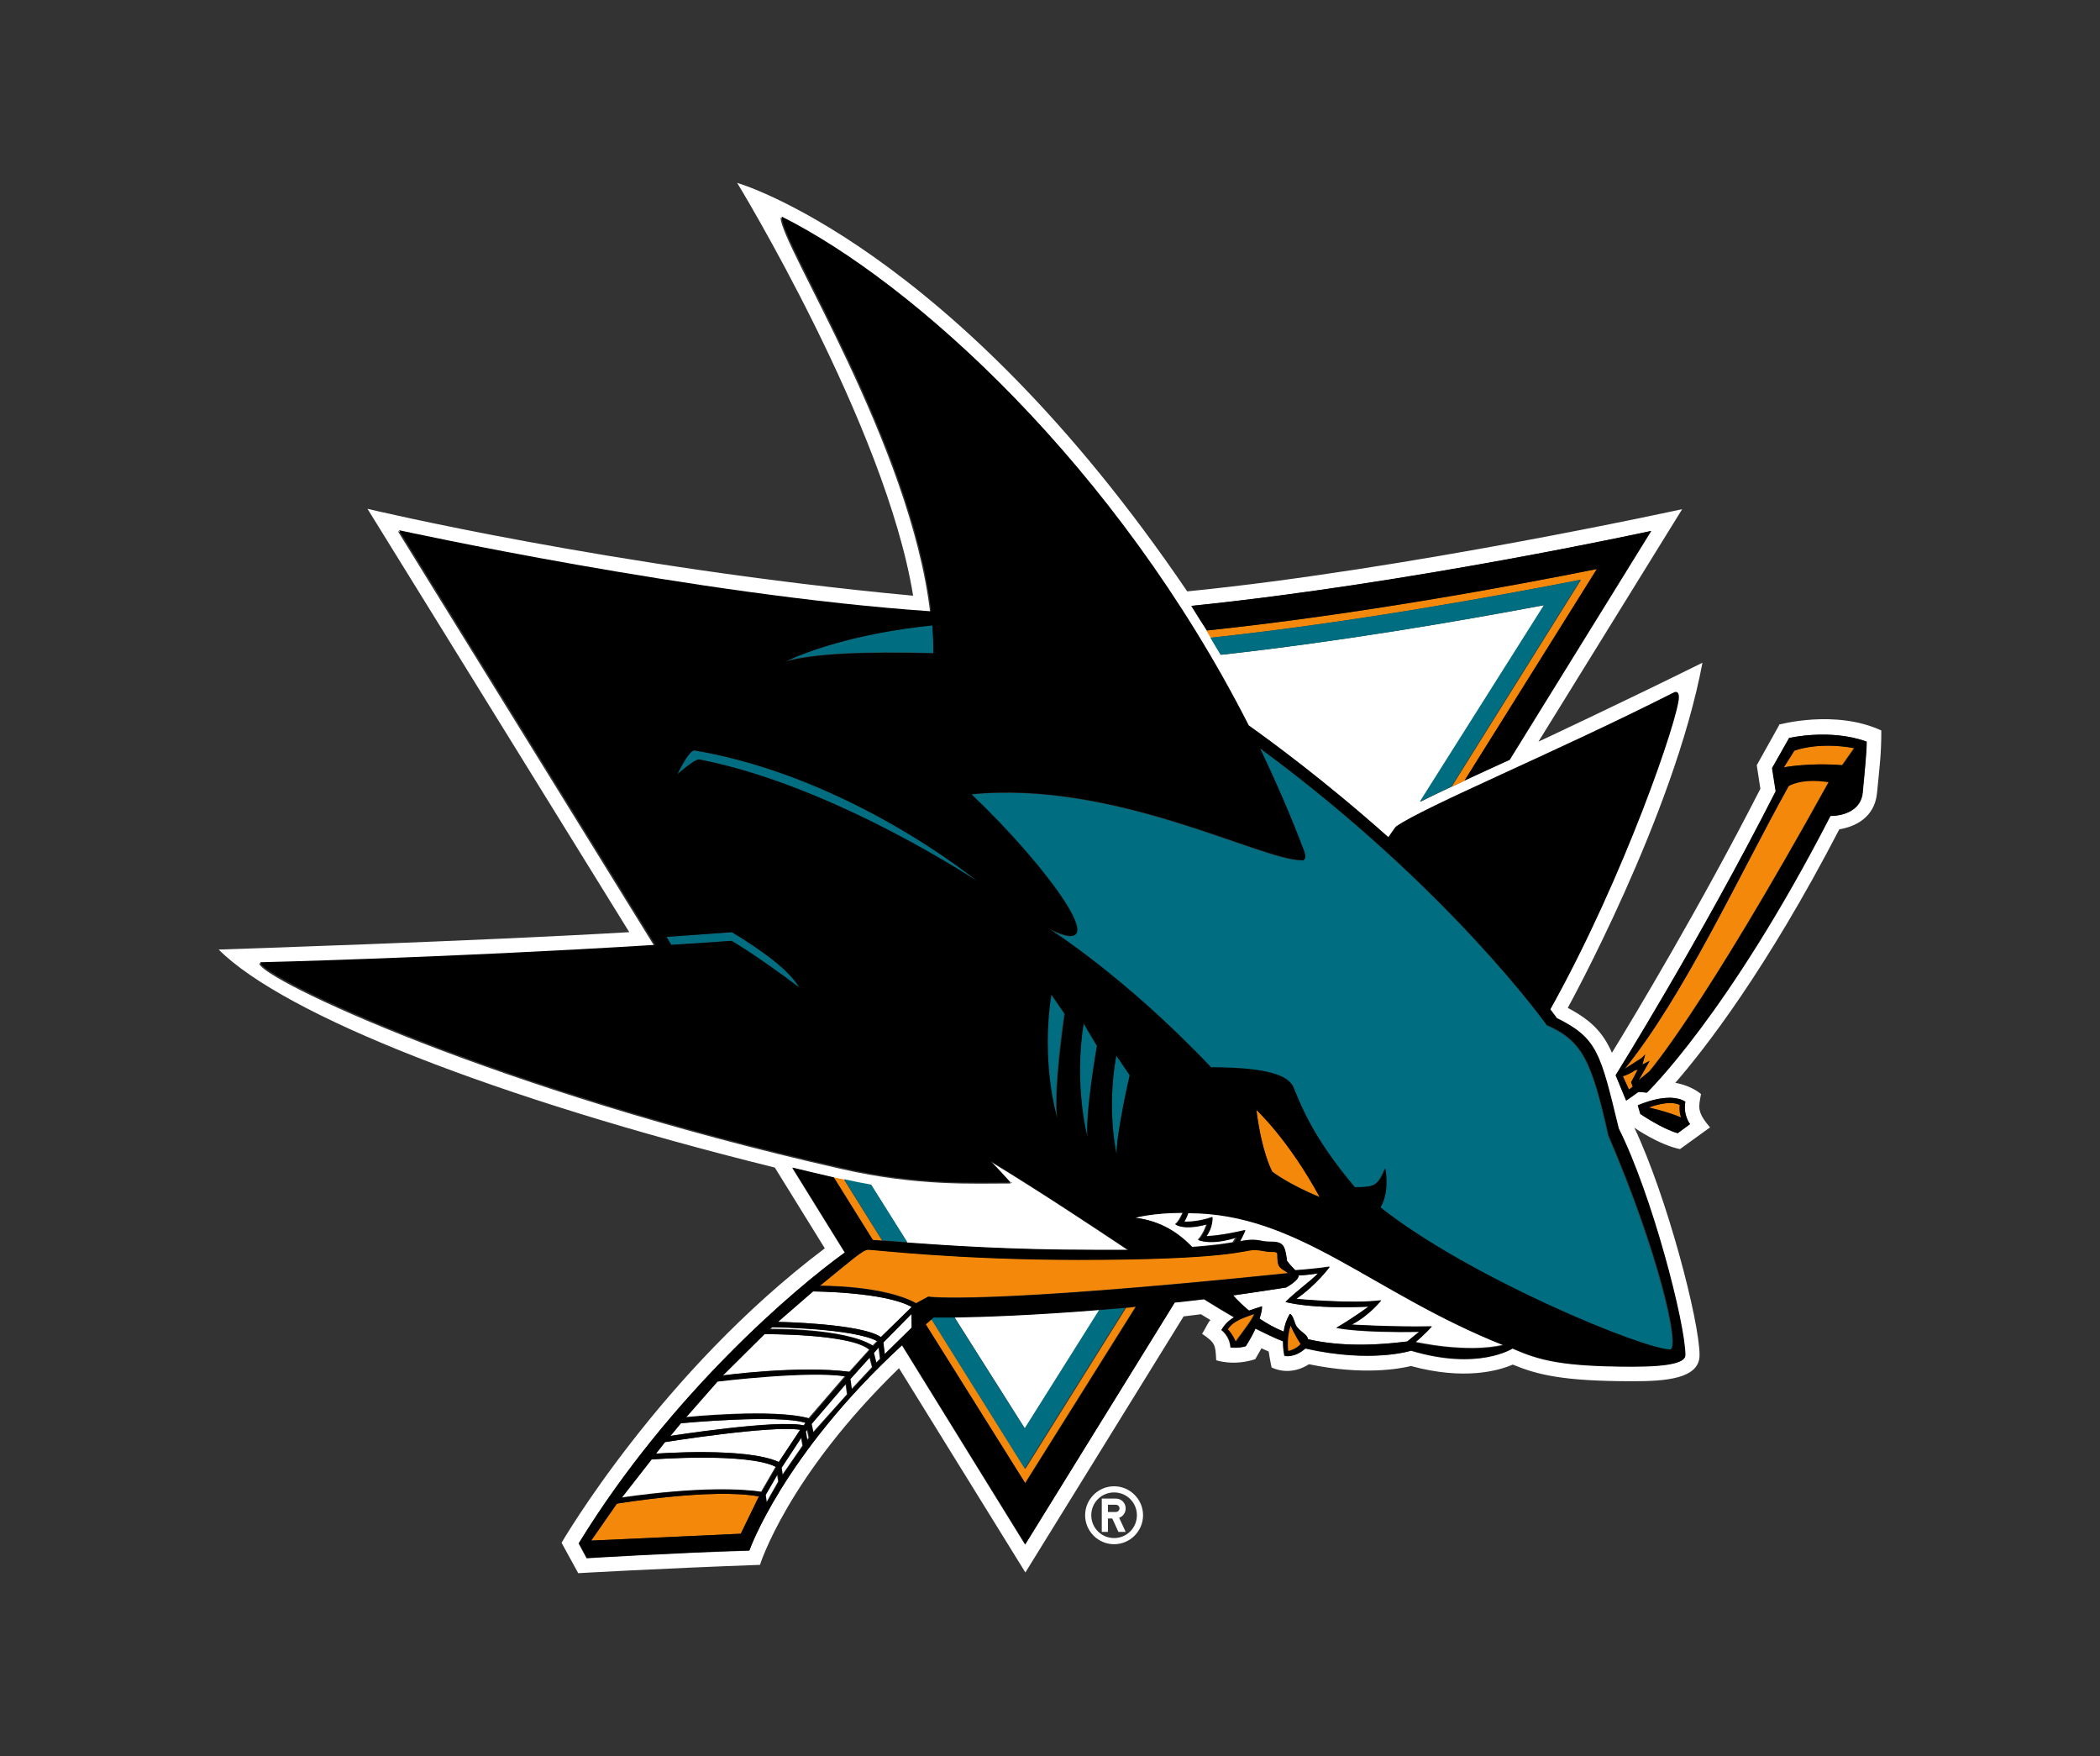
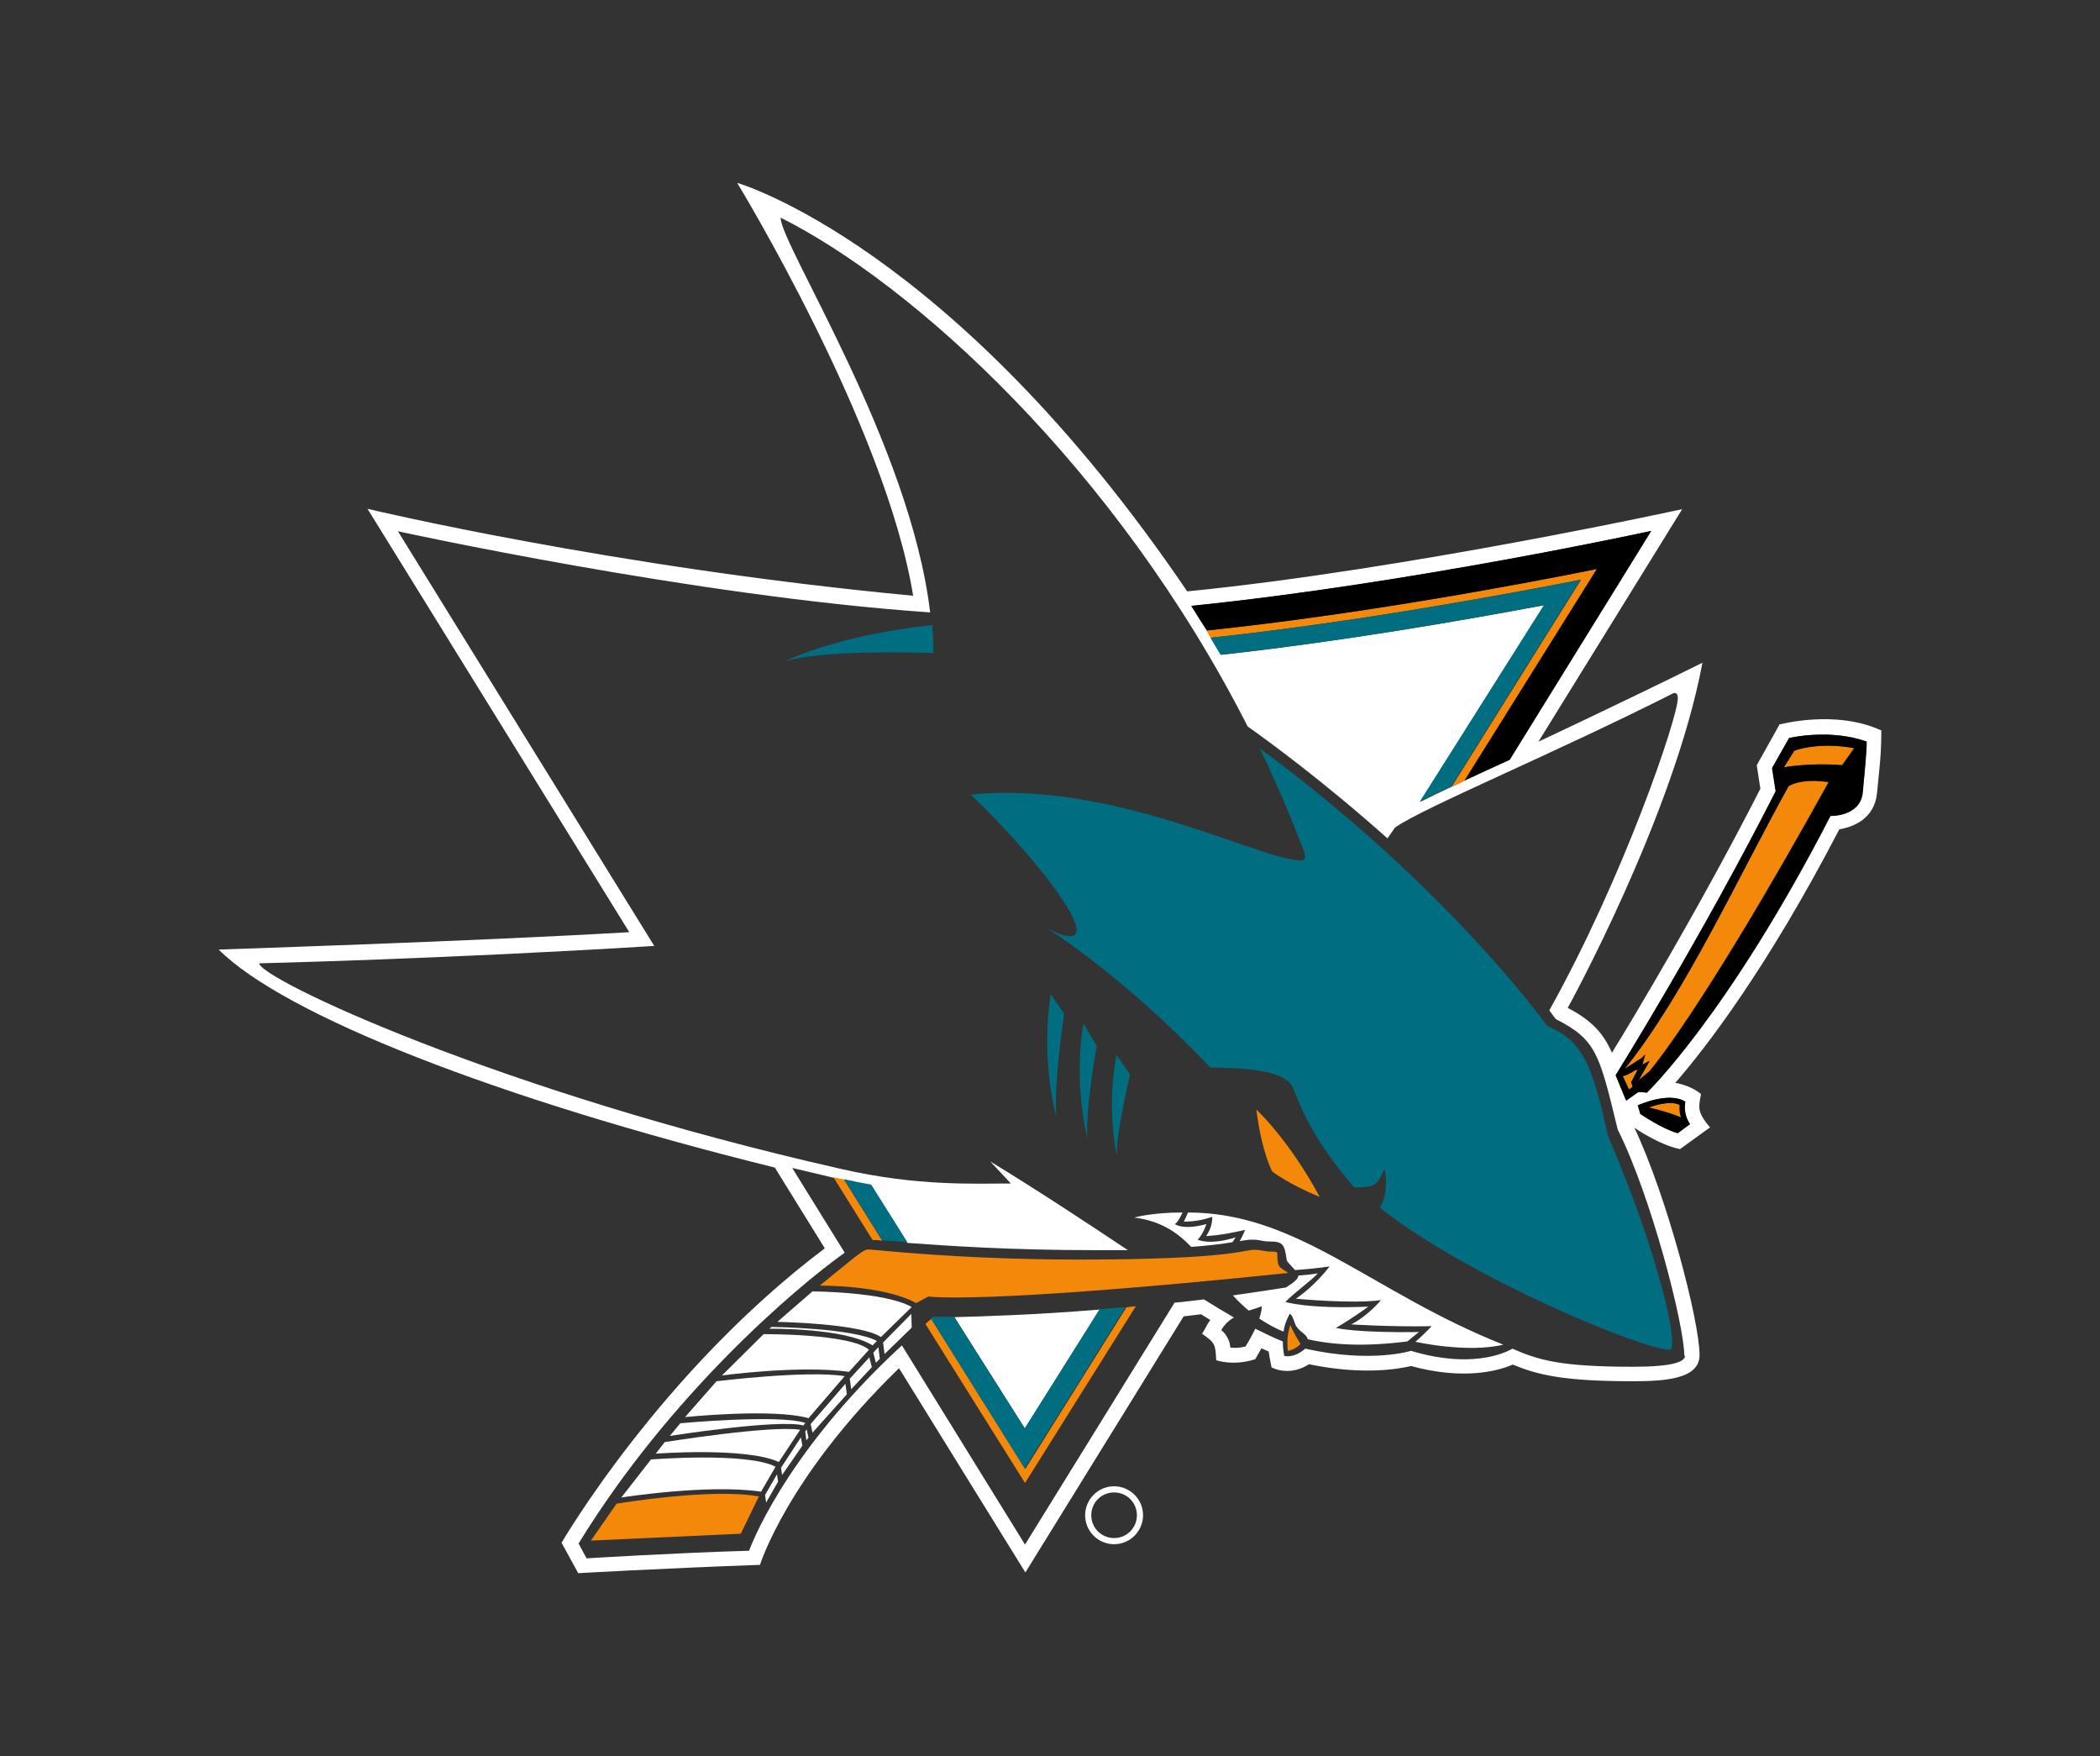
<svg xmlns="http://www.w3.org/2000/svg" id="Layer_1" viewBox="0 0 58 48.49">
  <rect x="0" y="0" width="58" height="48.49" fill="#333333" stroke="none" />
  <g id="Sharks_On_Dark">
    <path d="m49.14,20.02l-.62,1.11.1.65c-1.65,3.23-3.45,6.23-4.1,7.29-.25-.57-.58-.9-1.22-1.24,0,0,2.93-5.31,3.72-9.53-2.22,1.1-4.53,2.18-4.53,2.18l3.97-6.42s-7.63,1.67-13.67,2.27c-6.51-9.59-12.43-11.28-12.43-11.28,0,0,4.1,6.71,4.86,11.4-8.3-.78-15.07-2.4-15.07-2.4l7.23,11.69c-4.23.25-11.34.48-11.34.48,1.81,1.81,7.65,4.11,15.36,6.02l1.38,2.23c-4.54,3.42-7.27,8.13-7.27,8.13l.46.84s2.25-.13,5.02-.23c0,0,.75-2.43,3.84-5.43l3.49,5.64,4.37-7.07.48-.06.26.16c-.07.07-.12.21-.23.38.36.25.37.29.39.73,0,0,.48.17,1.08-.03l.17-.3.2.09c.03.21.08.44.08.44.56.26,1.03-.09,1.03-.09,1.49.31,2.49.13,2.82.05,1.47.4,2.42.13,2.81-.04.68.28,1.38.46,3.31.46.89,0,1.85-.06,1.85-.72,0-.94-.9-4.38-1.8-6.28,0,0,.67.47,1.26.59l.83-.6c-.38-.44-.31-.57-.25-.92-.3-.25-.71-.31-.71-.31.81-.93,2.51-3.11,4.53-7,.43-.07.97-.32,1.04-.99.07-.73.12-1.05.12-1.74-1.28-.59-2.83-.16-2.83-.16Zm-3.53-5.36l-3.91,6.32c-.42.19-.84.39-1.24.57-.12.06-.24.11-.36.17-.32.15-.61.29-.87.42l3.43-5.43c-2.41.45-5.7,1.01-8.92,1.37-.09-.16-.18-.31-.28-.47-.04-.07-.08-.14-.12-.2-.14-.23-.28-.46-.43-.68,6.05-.61,12.71-2.07,12.71-2.07Zm.93,22.77c0,.18-.36.31-1.44.31-1.99,0-2.6-.18-3.33-.5,0,0-.94.62-2.8.06,0,0-1.09.35-2.92-.06-.32.28-.58.2-.58.2,0,0-.04-.17-.04-.4-.24-.09-.49-.22-.76-.35-.13.27-.27.49-.27.49-.22.06-.42.03-.42.03-.02-.32-.25-.48-.25-.48.09-.16.21-.27.35-.35-.26-.15-.54-.32-.83-.5-.28.03-.55.07-.81.09l-4.13,6.68-3.4-5.5c-3.3,3.04-4.22,5.67-4.22,5.67-2.06.06-4.49.21-4.49.21l-.22-.41c2.52-4.11,5.99-7.06,7.35-8.03l-1.45-2.34c.29.07.71.17,1.14.27.1.02.19.04.29.06.26.06.52.11.75.15l1,1.59c1.1.08,2.84.2,5.15.2.34,0,.66,0,.94,0-1.14-.76-2.41-1.6-3.8-2.45.19.2.38.41.57.61-1.02,0-2.58.08-4.68-.4-9.58-2.17-16.08-5.27-16.08-5.68,0,0,5.1-.12,10.91-.48l-7.08-11.45s8.22,1.8,14.7,2.24c-.55-4.64-4.13-10.15-4.13-10.9,3.62,1.81,9.24,6.86,12.9,14.05.58.41,2.1,1.52,3.86,3.09l.21-.3c.8-.56,4.39-2.04,7.67-3.7.08-.04.14,0,.14.13,0,.53-1.49,4.93-3.55,8.62l.18.24c1.12.57,1.2.95,1.71,3.05.92,1.83,1.84,5.39,1.84,6.26Zm0-7.01c-.06.37.13.62.13.62l-.34.25c-.43-.12-1.03-.53-1.03-.53l-.07-.24s.85-.39,1.3-.1Zm5.02-9.94c0,.27-.05.74-.11,1.41-.07.66-.89.64-.89.64-2.84,5.51-5.07,7.64-5.07,7.64l-.23-.02-.34.24-.29-.7s2.33-3.73,4.42-7.84l-.1-.64.47-.83s1.13-.27,2.15.1Z" style="fill:#fff; stroke-width:0px;" />
    <path d="m28.31,39.45l2.07-3.29c-1.83.15-3.27.19-4.02.21l1.95,3.08Z" style="fill:#fff; stroke-width:0px;" />
    <path d="m34.15,34.16c-.75.24-1.07.07-1.07.07.15-.15.24-.43.24-.43-.66.18-.87,0-.87,0,.1-.06.21-.32.21-.32-.86,0-1.33.14-1.33.14.71.09,1.18.4,1.57.81.56-.04.9-.09,1.14-.13l.09-.14Z" style="fill:#fff; stroke-width:0px;" />
    <path d="m36.91,36.66c.51-.3.88-.58.88-.58-1.66.07-2.29-.13-2.29-.13.3-.3.67-.55.9-.79-.18.03-.36.05-.54.06,0,.08-.09.17-.34.33-.5.08-.99.15-1.47.22.14.15.28.29.44.42.11-.04.23-.07.36-.12,0,.1-.03.22-.07.34.2.13.42.26.67.36.02-.16.08-.33.17-.49.09.02.13.27.18.34.12.18.28.21.32.36.7.16,1.58.21,2.75.06l.32-.26c-1.71.03-2.28-.11-2.28-.11Z" style="fill:#fff; stroke-width:0px;" />
    <path d="m32.7,33.73s.36.02.78-.13c0,0,.02.28-.17.53,0,0,.35,0,1.08-.17,0,0-.06.15-.15.31.13-.02.23-.04.34-.04.24,0,.26.05.47.05.39,0,.43.08.49.53.08.11.17.19.23.26.29-.02.62-.05.95-.1,0,0-.37.51-.93.89,0,0,1.55.15,2.35.04,0,0-.34.42-.82.67,0,0,1.07.07,2.22.05,0,0-.23.25-.45.43,0,0,1.42.32,2.43.08-3.65-1.45-5.66-3.65-8.71-3.65-.05.13-.11.24-.11.24Z" style="fill:#fff; stroke-width:0px;" />
    <path d="m17.98,40.3l-.82,1.05s2.41-.38,3.86-.16l.4-.69c-.79-.41-3.44-.2-3.44-.2Z" style="fill:#fff; stroke-width:0px;" />
    <path d="m18.36,39.82l-.25.32s2.49-.19,3.4.23l.59-.89c-.81-.13-3.74.34-3.74.34Z" style="fill:#fff; stroke-width:0px;" />
    <path d="m18.79,39.3l-.29.35s2.98-.47,3.69-.29l.05-.07c-.74-.24-3.45.01-3.45.01Z" style="fill:#fff; stroke-width:0px;" />
    <path d="m19.79,38.14l-.87.99s2.42-.25,3.41.03l1-1.16c-1.02-.17-3.54.14-3.54.14Z" style="fill:#fff; stroke-width:0px;" />
    <path d="m21.09,36.84l-1.15,1.14s2.12-.29,3.51-.1l.55-.61c-.52-.45-2.91-.43-2.91-.43Z" style="fill:#fff; stroke-width:0px;" />
    <path d="m21.31,36.64l-.06.05s2.06-.03,2.85.46l.12-.12c-.64-.36-2.91-.39-2.91-.39Z" style="fill:#fff; stroke-width:0px;" />
    <path d="m22.45,35.65l-.98.85s2.3.04,2.86.42l.85-.83c-.74-.42-2.72-.43-2.72-.43Z" style="fill:#fff; stroke-width:0px;" />
    <polygon points="21.13 41.28 21.16 41.49 21.49 40.91 21.46 40.71 21.13 41.28" style="fill:#fff; stroke-width:0px;" />
    <polygon points="21.57 40.53 21.6 40.73 22.16 39.92 22.12 39.69 21.57 40.53" style="fill:#fff; stroke-width:0px;" />
    <polygon points="22.24 39.53 22.27 39.77 22.33 39.7 22.28 39.47 22.24 39.53" style="fill:#fff; stroke-width:0px;" />
    <polygon points="22.39 39.32 22.44 39.56 23.39 38.5 23.35 38.21 22.39 39.32" style="fill:#fff; stroke-width:0px;" />
    <polygon points="23.47 38.07 23.51 38.36 24.08 37.75 24.01 37.48 23.47 38.07" style="fill:#fff; stroke-width:0px;" />
    <polygon points="24.12 37.35 24.19 37.63 24.3 37.52 24.26 37.2 24.12 37.35" style="fill:#fff; stroke-width:0px;" />
    <polygon points="24.39 37.07 24.43 37.39 25.18 36.66 25.17 36.28 24.39 37.07" style="fill:#fff; stroke-width:0px;" />
    <path d="m31.57,41.84c0-.44-.36-.8-.8-.8s-.8.36-.8.8.36.8.8.8.8-.36.8-.8Zm-1.43,0c0-.35.28-.63.63-.63s.63.28.63.63-.28.63-.63.63-.63-.28-.63-.63Z" style="fill:#fff; stroke-width:0px;" />
-     <path d="m31.09,42.3l-.18-.39c.11-.04.18-.14.18-.26,0-.15-.12-.27-.27-.27h-.39v.92h.17v-.37h.12l.17.37s.19,0,.19,0Zm-.27-.55h-.22v-.2h.22c.06,0,.1.05.1.1s-.04.1-.1.1Z" style="fill:#fff; stroke-width:0px;" />
    <path d="m25.72,36.42c-.06.05-.11.09-.16.14l2.75,4.39,3.06-4.88c-.09,0-.18.02-.26.03l-2.79,4.46-2.59-4.14Z" style="fill:#f3880b; stroke-width:0px;" />
    <path d="m43.66,16.02l-3.57,5.71c.12-.06.24-.11.36-.17l3.66-5.85c-2.29.46-6.63,1.27-10.79,1.7.04.07.08.14.12.2,3.91-.42,7.96-1.16,10.21-1.6Z" style="fill:#f3880b; stroke-width:0px;" />
    <path d="m24.36,34.25l-1.05-1.68c-.1-.02-.19-.04-.29-.06l1.08,1.73c.08,0,.16,0,.26.02Z" style="fill:#f3880b; stroke-width:0px;" />
-     <path d="m34.12,37.04c.28-.38.47-.62.52-.78-.25.11-.57.17-.74.43,0,0,.13.12.22.34Z" style="fill:#f3880b; stroke-width:0px;" />
    <path d="m35.57,37.3s.19-.02.35-.19c0,0-.18-.27-.28-.52-.13.32-.07.71-.07.71Z" style="fill:#f3880b; stroke-width:0px;" />
    <path d="m34.7,30.64c.15,1.2.44,1.71.44,1.71,0,0,.45.35,1.31.7-.87-1.61-1.75-2.41-1.75-2.41Z" style="fill:#f3880b; stroke-width:0px;" />
    <path d="m25.29,35.99l.35-.19s1.42.23,9.94-.65c-.2-.15-.3-.12-.3-.46,0-.11.02-.13-.17-.13s-.26-.05-.48-.05c-.27,0-.68.27-4.85.27-3.32,0-5.65-.28-5.8-.28s-.45.28-1.34,1c0,0,1.75-.02,2.66.48Z" style="fill:#f3880b; stroke-width:0px;" />
    <path d="m20.95,41.32c-1.28-.24-3.92.2-3.92.2l-.71,1.02,4.14-.19.5-1.03Z" style="fill:#f3880b; stroke-width:0px;" />
    <path d="m49.4,21.7c-1.38,2.48-2.89,5.77-4.53,7.81l.47-.3.1-.1-.08.28.2-.1-.3.53.28-.23s1.41-1.58,4.97-8.01c-.79-.12-1.11.11-1.11.11Z" style="fill:#f3880b; stroke-width:0px;" />
    <path d="m49.54,20.73l-.29.46s.7-.13,1.62-.06l.33-.47c-1.02-.19-1.67.07-1.67.07Z" style="fill:#f3880b; stroke-width:0px;" />
    <path d="m45.15,29.55s-.13.11-.33.16l.17.37.11-.08-.04-.13.18-.34-.08.02Z" style="fill:#f3880b; stroke-width:0px;" />
    <path d="m46.39,30.51c-.29-.15-.85.07-.85.07,0,0,.57.13.9.28,0,0-.06-.13-.04-.35Z" style="fill:#f3880b; stroke-width:0px;" />
    <path d="m26.36,36.36c-.38,0-.59,0-.59,0-.02.02-.04.03-.06.05l2.59,4.14,2.79-4.46c-.24.02-.48.04-.72.06l-2.07,3.29-1.95-3.08Z" style="fill:#006d80; stroke-width:0px;" />
    <path d="m24.36,34.25c.19.01.43.03.7.05l-1-1.59c-.23-.04-.49-.09-.75-.15l1.05,1.68Z" style="fill:#006d80; stroke-width:0px;" />
    <path d="m42.64,16.71l-3.43,5.43c.26-.13.55-.27.87-.42l3.57-5.71c-2.26.44-6.3,1.18-10.22,1.6.09.15.18.31.28.47,3.22-.35,6.51-.91,8.92-1.37Z" style="fill:#006d80; stroke-width:0px;" />
    <path d="m25.78,18.03c0-.25-.01-.51-.03-.77-2.23.24-3.56.76-4.07,1,.78-.22,2.17-.28,4.1-.23Z" style="fill:#006d80; stroke-width:0px;" />
    <path d="m42.71,28.3s-2.71-3.8-7.92-7.64c.44.91.85,1.86,1.22,2.84.05.14.05.26-.07.26-1.14,0-5.17-2.22-9.13-1.82,2.05,1.96,4.1,4.7,2.12,3.7,0,0,2.07,1.28,4.5,3.84,1.81,0,2.17.31,2.28.56.2.49.5,1.36,1.69,2.75.54,0,.64-.04.84-.52,0,0,.15.62-.13,1.08,2.47,1.95,7.27,3.92,8,3.92.3,0-.31-2.68-1.7-5.91-.45-2.04-.71-2.62-1.71-3.05Z" style="fill:#006d80; stroke-width:0px;" />
-     <path d="m20.2,25.98s.71.42,1.87,1.29c-.28-.49-1.04-1.03-1.86-1.53l-1.81.13.13.22c.55-.04,1.11-.07,1.66-.11Z" style="fill:#006d80; stroke-width:0px;" />
    <path d="m30.83,29.14c-.28,1.55.02,2.78.02,2.78-.05-.52.36-2.25.36-2.25l-.37-.54Z" style="fill:#006d80; stroke-width:0px;" />
    <path d="m29.92,28.26c-.28,1.77.12,3.19.12,3.19-.09-.65.25-2.57.25-2.57l-.37-.62Z" style="fill:#006d80; stroke-width:0px;" />
    <path d="m29.02,27.45c-.29,1.89.16,3.41.16,3.41-.09-.86.21-2.87.21-2.87l-.37-.54Z" style="fill:#006d80; stroke-width:0px;" />
-     <path d="m26.98,24.33s-3.49-2.88-7.81-3.61c-.16,0-.47.66-.47.66,0,0,.46-.41.6-.41,3.7.72,7.68,3.37,7.68,3.37Z" style="fill:#006d80; stroke-width:0px;" />
    <path d="m44.11,15.7l-3.66,5.85c.4-.19.82-.38,1.24-.57l3.91-6.32s-6.65,1.45-12.7,2.07c.14.23.28.45.43.68,4.16-.44,8.49-1.24,10.79-1.7Z" style="stroke-width:0px;" />
-     <path d="m27.93,32.67c-.19-.21-.38-.42-.57-.61,1.39.85,2.66,1.69,3.8,2.45-.29,0-.6,0-.94,0-2.31,0-4.05-.12-5.15-.2-.27-.02-.51-.04-.7-.05-.1,0-.18-.01-.26-.02l-1.08-1.73c-.44-.1-.85-.2-1.14-.27l1.45,2.34c-1.35.97-4.83,3.92-7.35,8.03l.22.41s2.43-.15,4.49-.21c0,0,.92-2.63,4.22-5.67l3.4,5.5,4.13-6.68c.27-.03.54-.06.81-.09.29.18.56.35.83.5-.14.08-.26.19-.35.35,0,0,.24.16.25.48,0,0,.2.03.42-.03,0,0,.15-.22.27-.49.27.14.52.26.76.35,0,.23.04.4.04.4,0,0,.26.08.58-.2,1.83.42,2.92.06,2.92.06,1.86.55,2.8-.06,2.8-.06.73.32,1.34.5,3.33.5,1.08,0,1.44-.13,1.44-.31,0-.87-.92-4.43-1.84-6.26-.51-2.1-.59-2.49-1.71-3.05l-.18-.24c2.06-3.69,3.55-8.09,3.55-8.62,0-.13-.06-.17-.14-.13-3.28,1.66-6.87,3.14-7.67,3.7l-.21.3c-1.76-1.57-3.27-2.67-3.86-3.09-3.66-7.19-9.28-12.24-12.9-14.05,0,.75,3.58,6.27,4.13,10.9-6.48-.44-14.7-2.24-14.7-2.24l7.08,11.45c-5.81.36-10.91.48-10.91.48,0,.4,6.49,3.51,16.08,5.68,2.1.48,3.66.4,4.68.4Zm-8.62-11.7c-.14,0-.6.41-.6.41,0,0,.31-.66.47-.66,4.32.73,7.81,3.61,7.81,3.61,0,0-3.98-2.65-7.68-3.36Zm9.89,9.9s-.46-1.51-.16-3.41l.37.54s-.3,2.01-.21,2.87Zm.85.58s-.4-1.41-.12-3.19l.37.62s-.34,1.92-.26,2.57Zm.8.48s-.3-1.24-.02-2.78l.37.54s-.4,1.73-.36,2.25Zm.5,1.7s.47-.14,1.33-.14c0,0-.11.25-.21.32,0,0,.2.18.87,0,0,0-.09.29-.24.43,0,0,.32.17,1.07-.07l-.09.14c-.24.04-.58.09-1.14.13-.39-.4-.86-.72-1.57-.81Zm-10.88,8.72l-4.14.19.71-1.02s2.64-.44,3.92-.2l-.5,1.03Zm-3.29-1l.82-1.05s2.65-.2,3.44.21l-.4.69c-1.45-.22-3.86.16-3.86.16Zm4,.14l-.03-.21.33-.57.03.2-.33.58Zm-3.06-1.35l.25-.32s2.93-.47,3.73-.34l-.59.89c-.91-.42-3.4-.23-3.4-.23Zm3.5.59l-.03-.2.55-.84.04.23-.56.81Zm-3.1-1.08l.29-.35s2.71-.26,3.45-.01l-.05.07c-.71-.17-3.69.29-3.69.29Zm3.78.12l-.04-.24.05-.06.05.23-.05.07Zm-3.35-.63l.87-.99s2.53-.31,3.54-.14l-1,1.16c-.99-.28-3.41-.03-3.41-.03Zm3.52.42l-.05-.24.95-1.11.04.29-.94,1.06Zm-2.5-1.58l1.15-1.14s2.39-.02,2.91.43l-.55.61c-1.4-.18-3.51.1-3.51.1Zm3.56.39l-.04-.29.54-.6.07.28-.57.61Zm-2.26-1.67l.06-.05s2.27.03,2.91.39l-.12.13c-.79-.5-2.85-.46-2.85-.46Zm2.94.94l-.07-.28.14-.16.04.32-.11.12Zm-2.73-1.13l.98-.85s1.98.01,2.72.43l-.85.83c-.56-.38-2.86-.42-2.86-.42Zm2.96.89l-.04-.33.78-.79v.38s-.74.73-.74.73Zm3.88,3.56l-2.75-4.39c.06-.05.11-.09.16-.14.02-.02.04-.03.06-.05,0,0,.21,0,.59,0,.75-.01,2.19-.06,4.02-.21.23-.02.47-.04.72-.06.09,0,.18-.02.26-.03l-3.06,4.88Zm-2.67-5.16l-.35.19c-.92-.5-2.66-.48-2.66-.48.89-.72,1.19-1,1.34-1s2.48.28,5.8.28c4.17,0,4.58-.27,4.85-.27.22,0,.3.05.48.05s.17.02.17.13c0,.34.1.31.3.46-8.52.88-9.94.65-9.94.65Zm8.48,1.25c-.09-.22-.22-.34-.22-.34.17-.26.49-.33.74-.43-.05.15-.24.39-.52.78Zm1.45.26s-.05-.4.07-.71c.1.25.28.52.28.52-.17.17-.35.19-.35.19Zm3.3-.27c-1.17.15-2.05.1-2.75-.06-.03-.15-.19-.18-.32-.36-.05-.07-.09-.31-.18-.34-.1.15-.15.32-.17.49-.25-.1-.48-.23-.67-.36.04-.12.07-.24.07-.34-.13.04-.25.08-.36.12-.16-.13-.31-.28-.44-.42.48-.07.97-.14,1.47-.22.25-.15.34-.25.34-.33.18-.01.36-.03.54-.06-.24.24-.61.49-.9.79,0,0,.63.2,2.29.13,0,0-.37.28-.88.58,0,0,.58.14,2.28.11l-.32.26Zm.22.02c.22-.18.45-.43.45-.43-1.15.02-2.22-.05-2.22-.05.48-.24.82-.67.82-.67-.8.1-2.35-.04-2.35-.04.56-.38.93-.89.93-.89-.33.05-.66.08-.95.1-.07-.07-.15-.15-.23-.26-.06-.45-.1-.53-.49-.53-.21,0-.23-.05-.47-.05-.11,0-.2.01-.34.04.09-.16.15-.31.15-.31-.73.17-1.08.17-1.08.17.19-.25.17-.53.17-.53-.42.15-.78.13-.78.13,0,0,.07-.11.11-.24,3.05,0,5.06,2.2,8.71,3.65-1.01.24-2.43-.08-2.43-.08Zm-4.4-6.41s.88.81,1.75,2.41c-.86-.35-1.31-.7-1.31-.7,0,0-.29-.51-.44-1.71Zm1.25-6.89c.12,0,.12-.12.07-.26-.37-.98-.78-1.92-1.22-2.84,5.21,3.83,7.92,7.64,7.92,7.64,1,.43,1.25,1.01,1.71,3.05,1.39,3.23,2,5.91,1.7,5.91-.73,0-5.53-1.97-8-3.92.27-.46.13-1.08.13-1.08-.2.49-.3.52-.84.52-1.18-1.4-1.49-2.27-1.69-2.75-.11-.25-.47-.56-2.28-.56-2.43-2.56-4.5-3.84-4.5-3.84,1.98,1-.06-1.75-2.12-3.7,3.96-.4,7.99,1.82,9.13,1.82Zm-10.16-5.72c-1.93-.05-3.32.01-4.1.23.51-.24,1.84-.77,4.06-1,.02.26.03.52.03.77Zm-5.59,7.94c-.56.04-1.11.08-1.66.11l-.13-.22,1.81-.13c.82.5,1.57,1.04,1.86,1.53-1.16-.88-1.87-1.29-1.87-1.29Z" style="stroke-width:0px;" />
    <path d="m45.24,30.52l.07.24s.6.41,1.03.53l.34-.25s-.2-.25-.13-.62c-.45-.29-1.3.1-1.3.1Zm.3.06s.56-.22.85-.07c-.02.22.04.35.04.35-.32-.15-.9-.28-.9-.28Z" style="stroke-width:0px;" />
    <path d="m49.41,20.38l-.47.83.1.64c-2.09,4.11-4.42,7.84-4.42,7.84l.29.7.34-.24.23.02s2.23-2.13,5.07-7.64c0,0,.82.03.89-.64.07-.67.11-1.14.11-1.41-1.02-.37-2.15-.1-2.15-.1Zm-4.31,9.63l-.11.08-.17-.37c.2-.06.33-.16.33-.16l.08-.02-.18.34.04.13Zm.44-.41l-.28.23.3-.53-.2.1.08-.28-.1.1-.47.3c1.65-2.04,3.15-5.33,4.53-7.81,0,0,.32-.23,1.11-.11-3.56,6.43-4.97,8.01-4.97,8.01Zm5.68-8.94l-.33.47c-.93-.08-1.62.06-1.62.06l.29-.46s.65-.26,1.67-.07Z" style="stroke-width:0px;" />
  </g>
</svg>